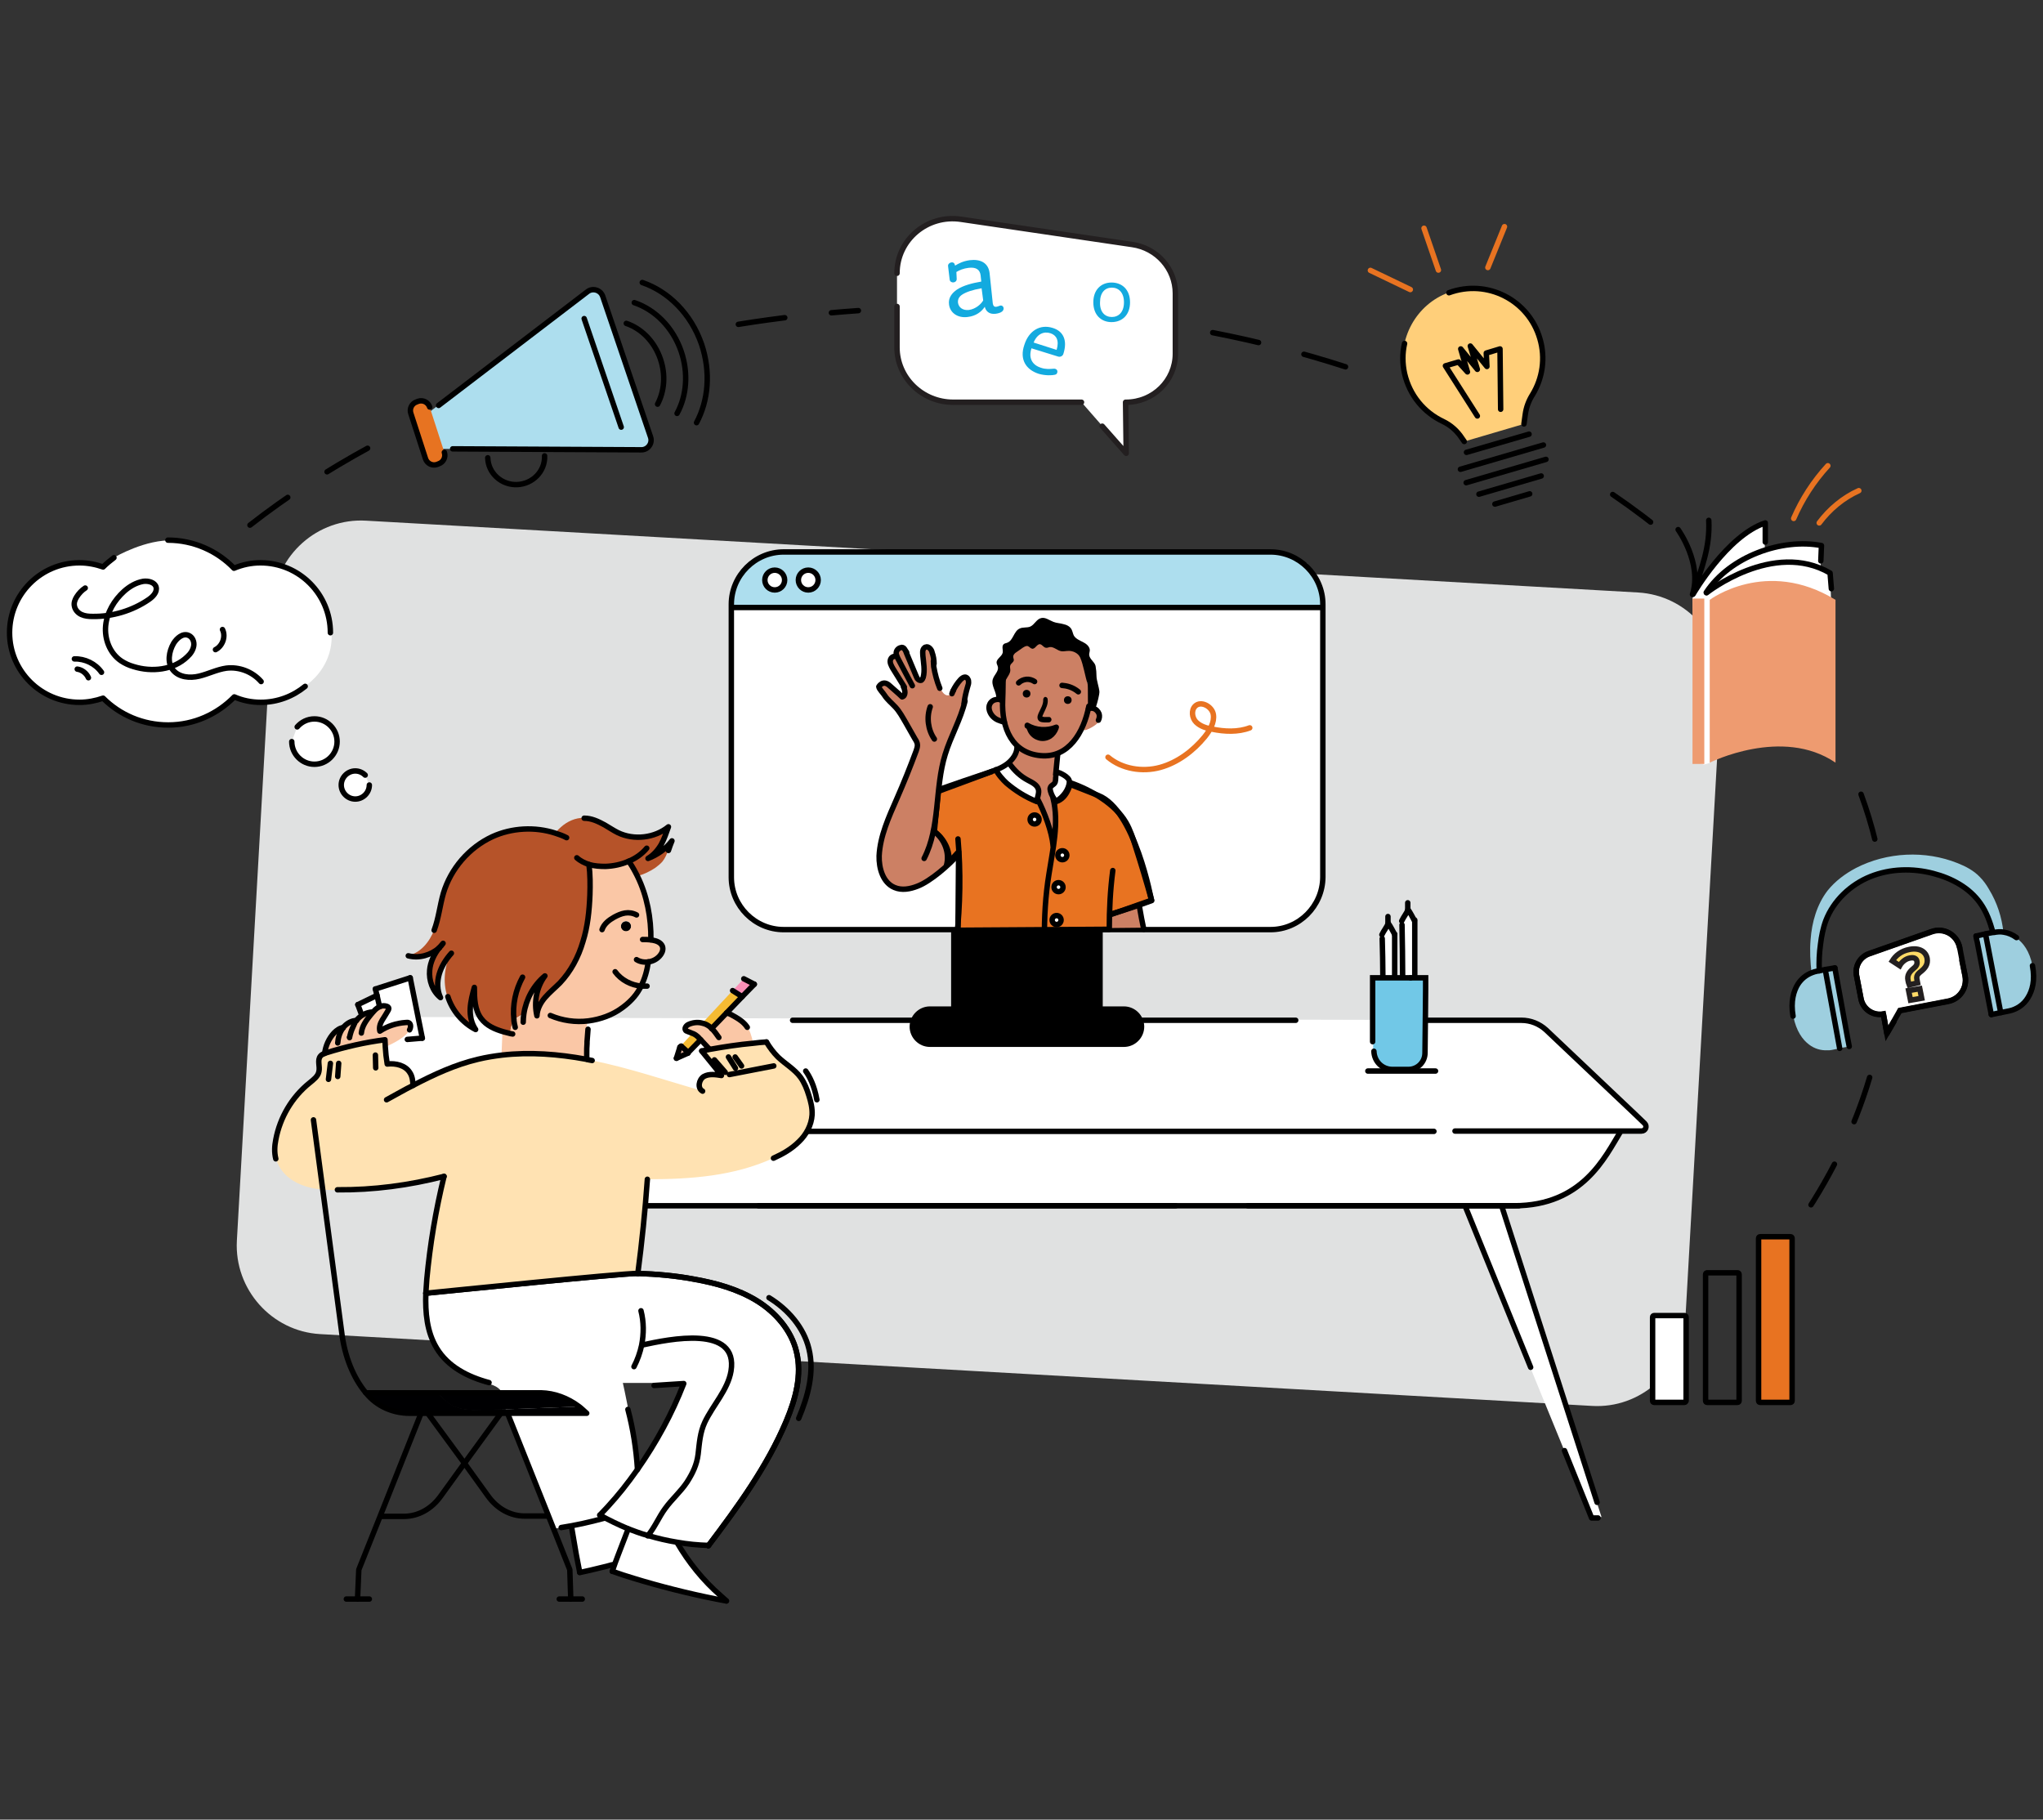
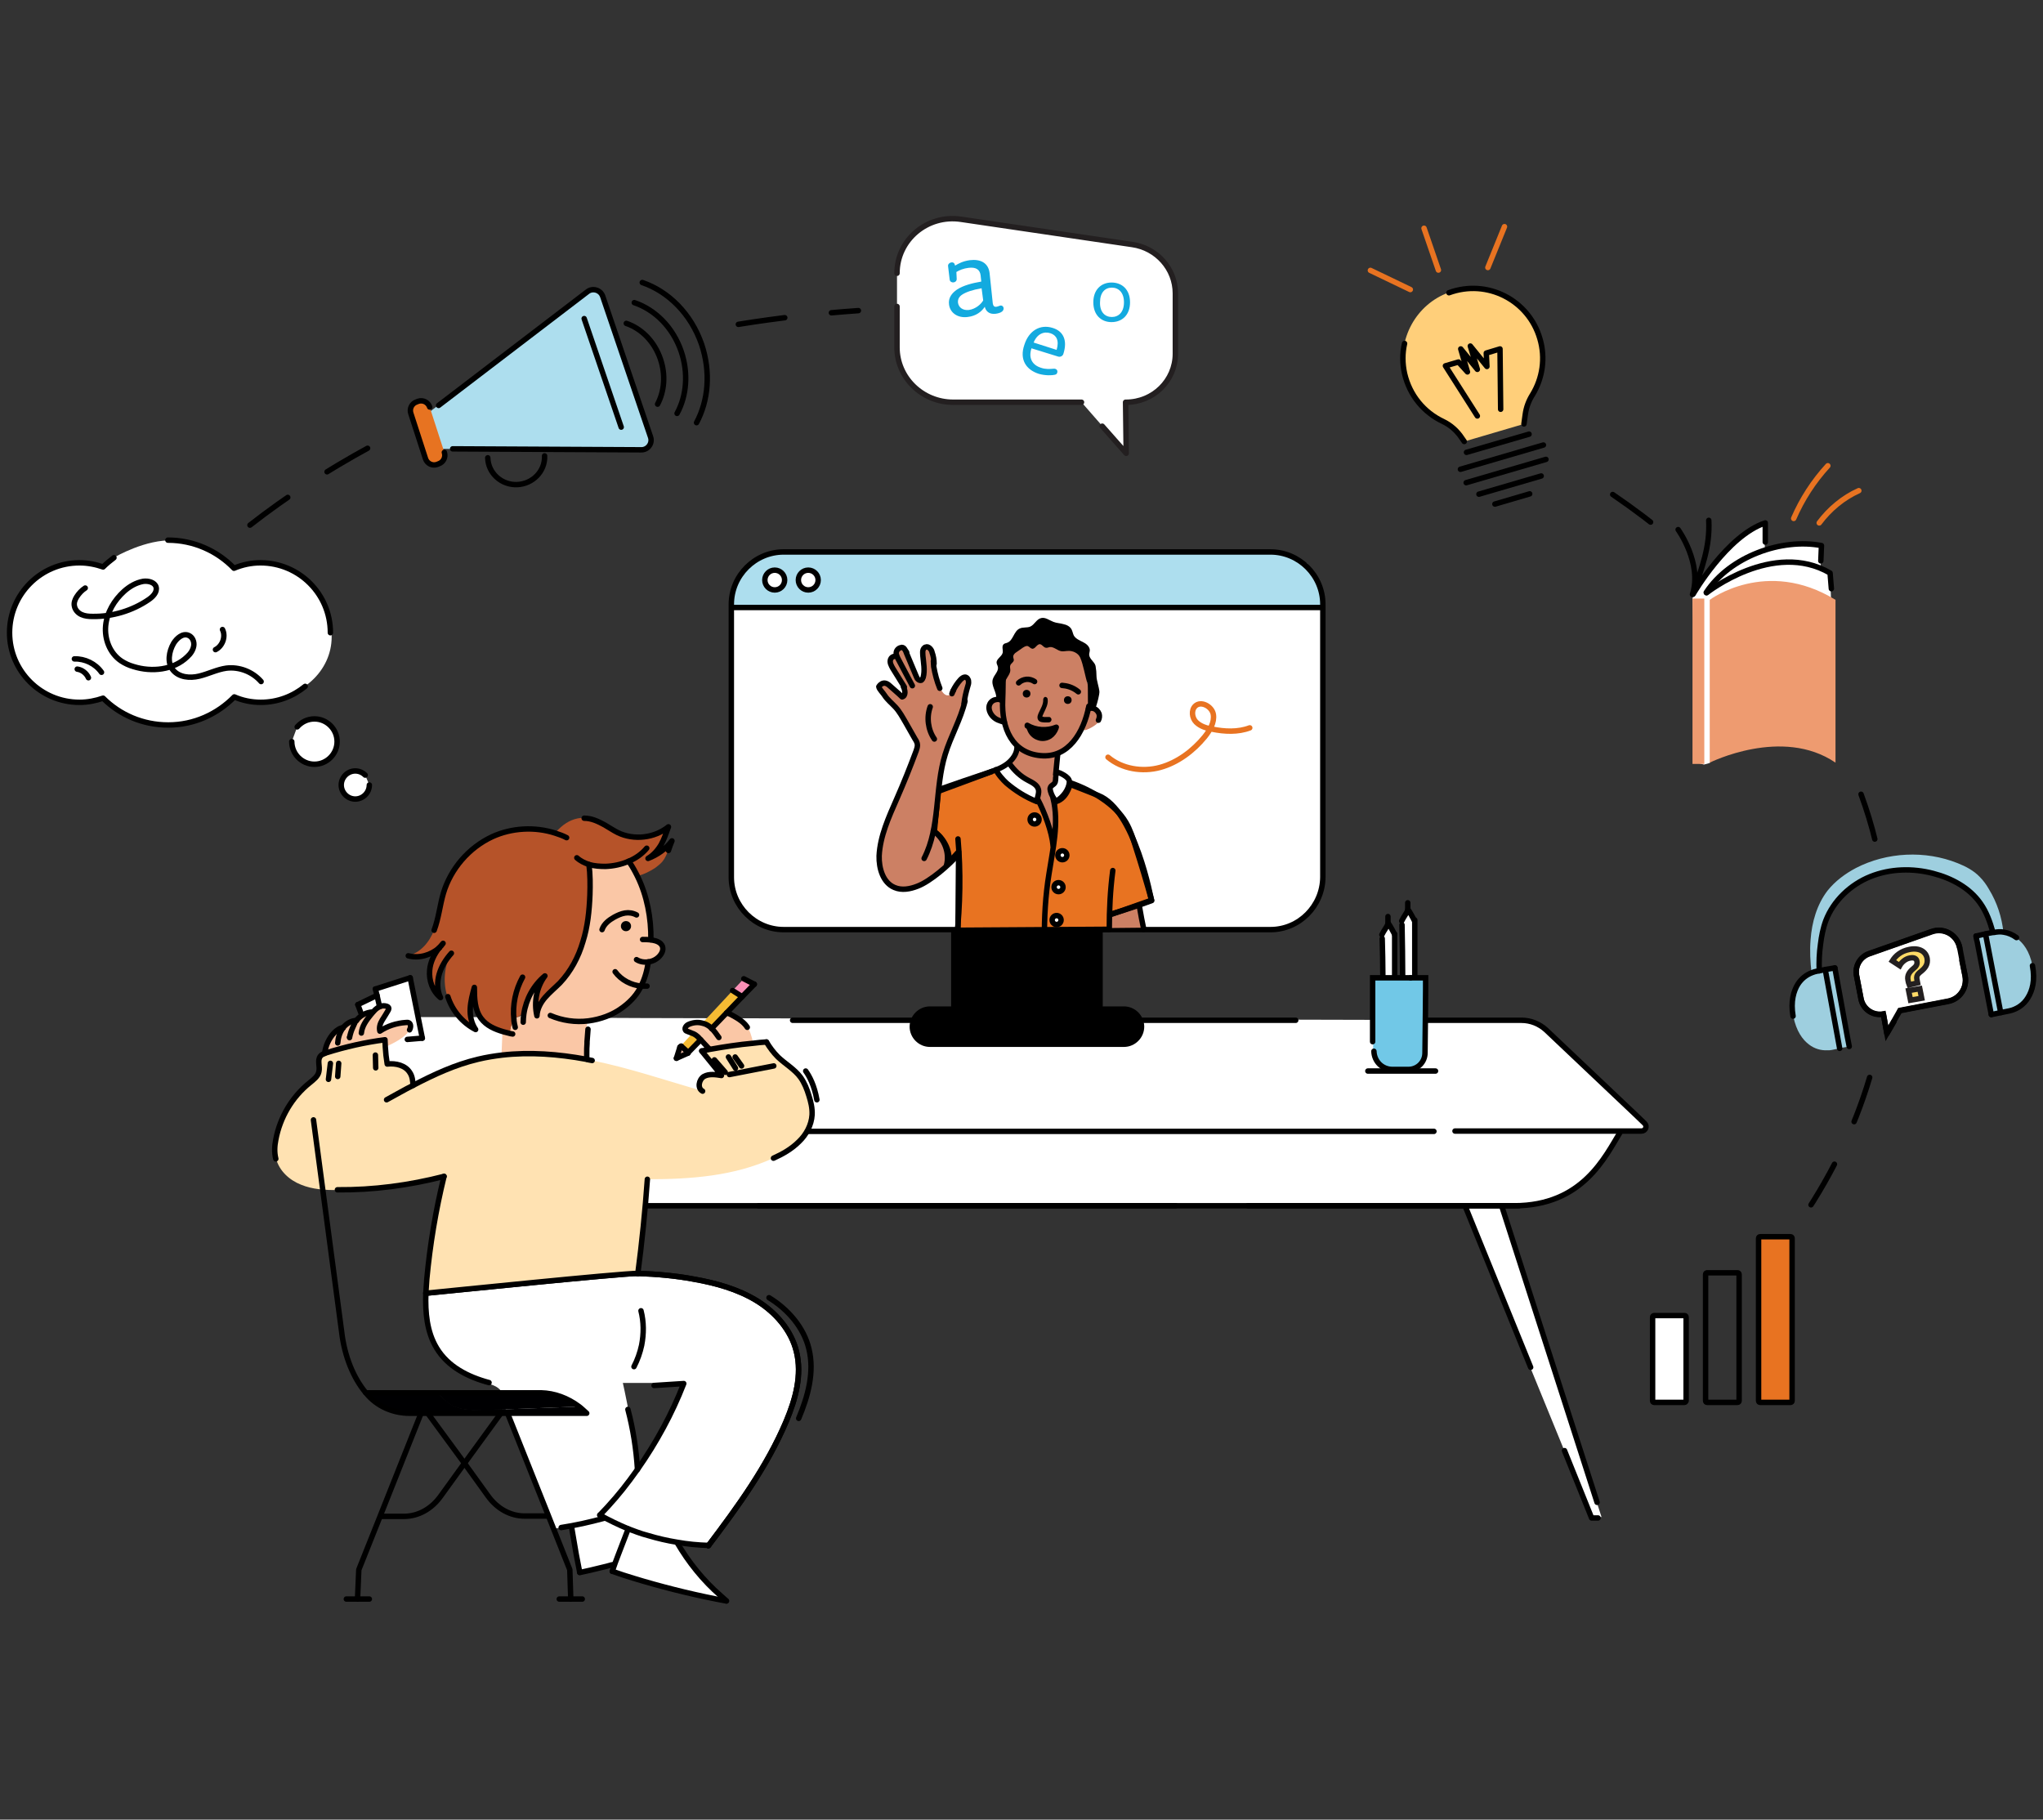
<svg xmlns="http://www.w3.org/2000/svg" version="1.1" id="Layer_1" x="0px" y="0px" viewBox="0 0 640 570" style="enable-background:new 0 0 640 570;" xml:space="preserve">
  <rect x="0" y="0" width="640" height="570" fill="#333333" stroke="none" />
  <style type="text/css">
	.st0{fill:#E0E1E1;}
	.st1{fill:#FFFFFF;}
	.st2{fill:none;stroke:#000000;stroke-width:1.7;stroke-linecap:round;stroke-linejoin:round;stroke-miterlimit:10;}
	.st3{fill:#E87321;}
	.st4{fill:#E77422;}
	.st5{stroke:#000000;stroke-width:1.7;stroke-linecap:round;stroke-miterlimit:10;}
	.st6{fill:#F1C5A4;}
	.st7{fill:none;}
	.st8{fill:#FFCF7A;}
	.st9{fill:#FFFFFF;stroke:#E87321;stroke-width:1.7;stroke-linecap:round;stroke-linejoin:round;stroke-miterlimit:10;}
	.st10{fill:#FFFFFF;stroke:#000000;stroke-width:1.7;stroke-linecap:round;stroke-linejoin:round;stroke-miterlimit:10;}
	.st11{fill:#ADDEEE;}
	.st12{fill:#FFE2B2;}
	.st13{fill:#FA90B7;}
	.st14{fill:#FAC7A6;}
	.st15{fill:#F5BB33;}
	.st16{fill:#F3BEA6;}
	.st17{fill:#B65329;}
	.st18{fill:#000002;}
	.st19{fill:none;stroke:#000000;stroke-width:1.7;stroke-miterlimit:10;}
	.st20{fill:none;stroke:#000000;stroke-width:1.7;stroke-linecap:round;stroke-miterlimit:10;}
	.st21{fill:#E77321;stroke:#000000;stroke-width:1.7;stroke-linecap:round;stroke-miterlimit:10;}
	.st22{fill:#71C8E7;}
	
		.st23{fill:none;stroke:#000000;stroke-width:1.7;stroke-linecap:round;stroke-linejoin:round;stroke-miterlimit:10;stroke-dasharray:14.691;}
	.st24{fill:#E87321;stroke:#000000;stroke-width:1.7;stroke-linecap:round;stroke-linejoin:round;stroke-miterlimit:10;}
	.st25{fill:#CC8064;}
	.st26{fill:none;stroke:#231F20;stroke-width:1.7;stroke-linecap:round;stroke-linejoin:round;}
	.st27{fill:#13AADF;}
	.st28{fill:#EE9B70;}
	.st29{fill:none;stroke:#E87321;stroke-width:1.7;stroke-linecap:round;stroke-linejoin:round;stroke-miterlimit:10;}
	.st30{stroke:#000000;stroke-width:1.7;stroke-linecap:round;stroke-linejoin:round;stroke-miterlimit:10;}
	.st31{fill:#FFFFFF;stroke:#000000;stroke-width:1.7;stroke-miterlimit:10;}
	.st32{fill:none;stroke:#000000;stroke-width:1.7;stroke-linecap:round;stroke-linejoin:round;}
	.st33{fill:#FFDA67;}
	.st34{fill:none;stroke:#231F20;stroke-width:1.7;}
	.st35{fill:#9ECFDF;}
</style>
  <g>
    <g>
-       <path class="st0" d="M74.2,388.7l11.3-199.6c0.9-15.2,14-26.9,29.2-26l398.5,22.5c15.2,0.9,26.9,14,26,29.2l-11.3,199.6    c-0.9,15.2-14,26.9-29.2,26l-398.5-22.5C85.1,417,73.4,403.9,74.2,388.7z" />
-     </g>
+       </g>
    <path class="st1" d="M165.8,440.3c0,0-7-7.6-12.2-7.2c-5.2,0.4,0,0,0,0l6.9-5.2l34.4,4.3c0,0,4.8,21.2,4.3,28.3   c-0.4,7.1-13.8,4.4-13.8,4.4" />
    <path class="st1" d="M36,174.5c0,0,9.7-5.7,18.4-5.2c8.7,0.5,25.2,16.7,25.2,16.7l-22.9,10.6l-21.1-11.8L36,174.5z" />
    <path class="st1" d="M552.6,164.2c0,0-14.4,6.3-20.9,19.8c-6.6,13.5,0,0,0,0l-1.4,3l-0.1,0.6l1.7,51.4l1.9,0.5l1.8-0.5l25.4-53.5   l12.6,2.3l-0.3-8l-3-2.1l0.5-6.6c0,0-12.6-1.8-17.9,1.3c-5.3,3.1,0,0,0,0L552.6,164.2z" />
    <polygon class="st1" points="435,290.1 433,293.2 433.3,305.9 436.7,305.9 436.6,292.5  " />
    <polygon class="st1" points="441.5,285 439.5,289.2 439.8,306 443.1,306.1 443,288.1  " />
    <path class="st1" d="M200.8,318.9l277.9,0.7l4.4,2.1l32.8,30.8l-0.9,1.6l-7.8,0.3l-2.9,6.1c0,0-7.4,18.5-35.5,17.1L195,378   l-26.8-50.1l11-9.1L200.8,318.9z" />
    <polyline class="st1" points="165.8,318.6 123.4,318.6 108.5,335.8 123.2,352.3 166,334.2 166,322  " />
    <polyline class="st1" points="457.8,375.6 498.6,475.3 501.7,475.2 466.4,365.8  " />
    <g>
      <path class="st3" d="M292,224.8c0,15.6,12.7,28.3,28.3,28.3c15.6,0,28.3-12.7,28.3-28.3c0-15.6-12.7-28.3-28.3-28.3    C304.6,196.5,292,209.1,292,224.8" />
      <path class="st4" d="M325.4,280.9c0,2-1.6,3.7-3.7,3.7c-2,0-3.7-1.6-3.7-3.7c0-2,1.6-3.7,3.7-3.7    C323.7,277.2,325.4,278.9,325.4,280.9" />
      <path class="st5" d="M298.8,291.3v24.8h-7.5c-3,0-5.5,2.5-5.5,5.5c0,3,2.5,5.5,5.5,5.5h60.8c3,0,5.5-2.5,5.5-5.5    c0-3-2.5-5.5-5.5-5.5h-7.5v-24.8 M237.3,270.4h168.7" />
      <polygon class="st6" points="332.2,224.8 322.8,230.2 313.3,235.6 313.3,224.8 313.3,213.9 322.8,219.3   " />
      <polygon class="st1" points="332.2,224.8 322.8,230.2 313.3,235.6 313.3,224.8 313.3,213.9 322.8,219.3   " />
    </g>
    <g>
      <rect x="203.8" y="132.6" class="st7" width="235.8" height="235.8" />
    </g>
    <g>
      <line class="st2" x1="468.3" y1="157.9" x2="479.2" y2="154.7" />
      <g>
        <g>
          <path class="st8" d="M482.4,106c-3.5-12.1-16.5-18.8-28.5-14.4c-10.3,3.7-16.3,14.7-13.9,25.4c1.6,6.9,6.1,12.2,12,15      c2.5,1.2,4.5,3,6,5.3l0.7,1l18.7-5.5l0.4-2.9c0.3-2.3,1.1-4.4,2.3-6.3C483.2,118.5,484.2,112.2,482.4,106z" />
          <path class="st2" d="M477.4,132.8l0.4-2.9c0.3-2.3,1.1-4.4,2.3-6.3c3.1-5.1,4.1-11.4,2.3-17.5c-3.5-12.1-16.5-18.8-28.5-14.4" />
          <path class="st2" d="M440,107.6c-0.7,3-0.7,6.2,0,9.4c1.6,6.9,6.1,12.2,12,15c2.5,1.2,4.5,3,6,5.3l0.7,1" />
          <polyline class="st2" points="462.8,130.3 452.8,114.6 456.9,113.4 459.7,116.5 457.6,109.3 462.8,115.7 460.6,108.4       465.8,114.8 465.6,110.6 469.9,109.3 470.1,128.2     " />
          <line class="st2" x1="459.4" y1="141.7" x2="479" y2="136" />
          <line class="st2" x1="463.3" y1="154.8" x2="482.8" y2="149.1" />
          <line class="st2" x1="459.3" y1="151.2" x2="484.3" y2="143.9" />
          <line class="st2" x1="457.5" y1="147" x2="483.5" y2="139.4" />
        </g>
        <line class="st9" x1="446.1" y1="71.5" x2="450.6" y2="84.6" />
        <line class="st9" x1="471.3" y1="71" x2="466.1" y2="83.8" />
        <line class="st9" x1="441.8" y1="90.7" x2="429.3" y2="84.7" />
      </g>
    </g>
    <ellipse class="st1" cx="82.7" cy="199.5" rx="21.2" ry="19.4" />
    <g>
      <path class="st10" d="M114.4,242.8c-0.8-0.8-1.9-1.3-3.1-1.3c-2.4,0-4.4,2-4.4,4.4s2,4.4,4.4,4.4c2.4,0,4.4-2,4.4-4.4" />
      <path class="st10" d="M91.4,232.3c0,3.9,3.2,7.1,7.1,7.1c3.9,0,7.1-3.2,7.1-7.1c0-3.9-3.2-7.1-7.1-7.1c-2.2,0-4.1,1-5.4,2.5" />
      <path class="st10" d="M95.6,215c-3.8,3.1-8.6,5-13.9,5c-3,0-5.8-0.6-8.3-1.7c-5.3,5.4-12.6,8.8-20.7,8.8c-8,0-15.2-3.2-20.4-8.4    c-2.3,0.8-4.8,1.3-7.4,1.3C12.8,220,3,210.2,3,198.2c0-12.1,9.8-21.9,21.9-21.9c2.6,0,5.1,0.5,7.4,1.3c1-1,2.2-2,3.4-2.9" />
      <path class="st10" d="M52.6,169.2c8.1,0,15.5,3.4,20.7,8.8c2.6-1.1,5.4-1.7,8.3-1.7c12.1,0,21.9,9.8,21.9,21.9" />
    </g>
    <line class="st2" x1="237.6" y1="377.7" x2="475.8" y2="377.7" />
    <line class="st2" x1="449.2" y1="354.4" x2="212.2" y2="354.4" />
    <path class="st2" d="M442.6,319.6h34c2.9,0,5.6,1.1,7.7,3l28.2,26.7l2.7,2.6c0.9,0.9,0.3,2.4-1,2.4h-58.4" />
    <path class="st2" d="M368.3,377.7H166.7c-24.8,0-28.5-15.3-33.4-23.3l0,0" />
    <path class="st2" d="M390.9,377.7h83.4c21.5,0,28.5-15.3,33.4-23.3v0" />
    <line class="st2" x1="248.3" y1="319.6" x2="405.9" y2="319.6" />
    <g>
      <line class="st2" x1="479.5" y1="428.3" x2="459.1" y2="378.1" />
      <polyline class="st2" points="490.1,454.4 498.6,475.5 500.6,475.5   " />
      <line class="st2" x1="470.5" y1="378" x2="500.3" y2="470.6" />
    </g>
    <path class="st1" d="M153.1,433.5c0,0,4.5,0.8,4.5,4.3c0,3.5,3.6,9.7,3.6,9.7l12.8,31.3l4.9-0.8l0.7,0.7l2.5,13.4l10.6-2.7   l-0.2,2.5c0,0,26.4,8.6,34,8.6l-11.3-12.6l-3-6.8l-13.4-23.1l-27-33.3L153.1,433.5z" />
    <g>
      <path class="st1" d="M199.8,398.9c5.9,0.2,11.8,0.7,17.6,1.8c6.8,1.2,13.7,3.1,19.6,6.7s10.9,9.3,12.5,16    c1.8,7.3-0.3,14.9-3.2,21.8c-6,14.2-15.1,26.7-24.4,39c-3.3-0.1-6.6-0.4-9.9-1c-3.1-0.5-6.1-1.2-9.1-2.1c-1.2-0.3-2.3-0.7-3.5-1.1    l-2.2-16.3c0.8-1.1,1.6-2.2,2.4-3.3c5.9-8.3,10.8-17.4,14.5-26.9c-3.1,0.2-6.2,0.4-9.3,0.6c0-0.3,0-0.6,0-0.9h-51.7    c-6.7-1.8-12.9-5.1-16.4-10.8c-3.1-5.1-3.6-11.2-3.4-17.2C138.7,404.6,194.9,398.8,199.8,398.9z" />
      <path class="st1" d="M187.9,474.6c3.3-3.5,6.5-7.2,9.4-11l2.2,16.3c-0.9-0.3-1.8-0.7-2.7-1C193.8,477.7,190.8,476.2,187.9,474.6z" />
      <path class="st2" d="M204.9,434c3.1-0.2,6.2-0.4,9.3-0.6c-3.7,9.5-8.6,18.5-14.5,26.9c-0.8,1.1-1.6,2.2-2.4,3.3    c-2.9,3.9-6,7.5-9.4,11" />
-       <path class="st2" d="M201.3,421.3c8.3-1.8,30.1-6.4,27.7,8.2c-1,5.9-5.7,10.7-8.2,16c-1.5,3.2-1.7,6.5-2.1,10    c-0.4,3.3-1.7,6-3.5,8.8c-2,3-4.7,5.3-6.8,8.2c-2,2.7-3.3,6-5.5,8.6" />
      <path class="st2" d="M133.4,405.1C133.4,405.1,133.4,405.1,133.4,405.1c5.3-0.5,61.6-6.3,66.4-6.2c5.9,0.2,11.8,0.7,17.6,1.8    c6.8,1.2,13.7,3.1,19.6,6.7s10.9,9.3,12.5,16c1.8,7.3-0.3,14.9-3.2,21.8c-6,14.2-15.1,26.7-24.4,39" />
      <path class="st2" d="M187.9,474.6c2.9,1.6,5.8,3,8.9,4.3c0.9,0.3,1.8,0.7,2.7,1c1.1,0.4,2.3,0.8,3.5,1.1c3,0.9,6,1.6,9.1,2.1    c3.3,0.6,6.6,0.9,9.9,1" />
      <path class="st2" d="M175.8,478.5c4.5-0.7,9-1.7,13.4-2.9" />
      <g>
        <path class="st2" d="M196.8,478.9c-1,2.6-2,5.2-3,7.8c-0.7,1.8-1.4,3.7-2,5.5" />
        <path class="st2" d="M191.8,492.2c2.2,0.8,4.4,1.5,6.7,2.2c1,0.3,2,0.6,3,0.9c8.6,2.5,17.3,4.6,26,6.2" />
        <path class="st2" d="M212.1,483.2c3.6,6.2,8.2,11.9,13.6,16.6c0.6,0.6,1.3,1.1,1.9,1.7" />
      </g>
      <g>
        <path class="st2" d="M179.1,478.6c0.5,2.7,0.9,5.5,1.4,8.2c0.4,1.9,0.7,3.8,1.1,5.7" />
        <path class="st2" d="M181.6,492.6c2.3-0.5,4.6-1,6.9-1.6c1-0.2,2-0.5,3.1-0.8c0.2,0,0.4-0.1,0.6-0.1" />
      </g>
    </g>
    <polygon class="st1" points="118.3,312.1 112.2,315.1 113.6,317.6 116.8,316.5 118.7,314.9 122,315.7 119.2,321.5 119.2,322.5    126.9,320 128.8,320.8 123.5,325.8 131.8,325 128.2,306.5 118.2,309.9  " />
    <g>
      <path class="st1" d="M229.5,190.6l185.1-0.2l-0.1,86.5c0,0-0.9,14.6-16.8,14.4c-15.9-0.1-154.8,0.3-154.8,0.3s-13.9-2.3-13.7-15.7    S229.5,190.6,229.5,190.6z" />
      <path class="st11" d="M229,190.5l185.4-0.3l0.3-3.3l-1.4-5.1l-3.9-5.3l-7.3-3.2l-5.3-0.6L242.8,173l-6.4,2.2c0,0-5.2,4.4-5.2,5.3    c0,1-2,5.1-2,7.1C229.3,189.7,229,190.5,229,190.5z" />
      <g>
        <path class="st2" d="M398,291.2H245.5c-9,0-16.4-7.4-16.4-16.4v-85.5c0-9,7.4-16.4,16.4-16.4H398c9,0,16.4,7.4,16.4,16.4v85.5     C414.3,283.8,407,291.2,398,291.2z" />
        <line class="st2" x1="230" y1="190.3" x2="413.7" y2="190.3" />
        <circle class="st10" cx="242.7" cy="181.7" r="3.1" />
        <circle class="st10" cx="253.2" cy="181.7" r="3.1" />
      </g>
    </g>
    <path class="st12" d="M226,336.9c-2.1-2.6-4.2-5.1-6.2-7.7c0.8-0.2,1.7-0.3,2.5-0.5c4.5-0.8,9-1.5,13.5-1.9   c1.4-0.1,2.8-0.3,4.2-0.4c1,1.7,2.2,3.3,3.6,4.7c2.3,2.2,5.2,3.8,7.1,6.4c1.2,1.7,2,3.7,2.6,5.7c0.6,1.9,1.1,3.9,1,6   c-0.2,3.2-1.8,6.2-4.1,8.4c-2.3,2.3-5.1,3.9-8,5.2c-12.2,5.6-25.8,6.6-39.3,6.6c-0.7,9.9-1.7,19.7-3,29.6   c-4.9-0.1-61.2,5.7-66.4,6.2c0.1-1.5,0.2-2.9,0.3-4.4c0.9-10.9,2.8-21.6,5.4-32.2c-10.9,2.8-22.2,4.2-33.4,4.2   c-3.9,0-7.9-0.2-11.5-1.7c-3.6-1.4-6.8-4.3-7.8-8.1c-0.5-2-0.3-4,0-6c1.3-6.9,5.1-13.4,10.6-17.8c1.2-1,2.6-2,2.9-3.5   c0.4-1.6-0.6-3.6,0.5-4.9c0.3-0.4,0.7-0.6,1.2-0.8c0.2-0.1,0.4-0.2,0.6-0.2c6-1.9,12.1-3.3,18.4-4.1c0,0.7,0,1.5,0.1,2.2   c0.1,1.8,0.3,3.6,0.6,5.4c2.7-0.2,5.7,0.4,7.1,2.7c0.7,1.2,0.9,2.6,1,4c6.5-3.4,13.3-6.5,20.4-8.2c2.5-0.6,5-1,7.5-1.3   c8.7-1,17.6-0.3,26.3,1.3c0.6,0.1,1.2,0.2,1.9,0.4c11.8,2.4,23.1,6.3,34.7,9.6c-1.7-0.8-1.2-3.6,0.4-4.6   C222.2,336.3,224.2,336.6,226,336.9z" />
    <polygon class="st13" points="236.3,308.3 232.5,312.2 229.5,310.3 233,306.6  " />
    <path class="st14" d="M235.8,326.8c-4.5,0.4-9,1.1-13.5,1.9c-0.8-0.9-1.7-1.8-2.5-2.7c-0.1-0.1-0.2-0.2-0.3-0.3   c-0.7-0.7-1.4-1.4-2.2-1.8c-0.1-0.1-0.2-0.1-0.3-0.1c-0.5-0.2-1-0.4-1.5-0.6c-0.3-0.1-0.5-0.3-0.7-0.5c-0.3-0.6,0.3-1.4,1-1.7   c1.3-0.7,2.9-0.8,4.3-0.4c0.4,0.1,0.8,0.3,1.2,0.4c0.6,0.3,1.2,0.8,1.7,1.2l4.7-4.9c1,0.3,2,0.8,2.8,1.3c1.4,0.9,2.8,1.9,3.7,3.2   c0.8,1.2,1.1,2.5,1.5,3.9C235.7,326.1,235.7,326.4,235.8,326.8z" />
    <path class="st15" d="M221.2,320.9c-0.4-0.2-0.8-0.3-1.2-0.4l9.5-10.2l3,1.9l-4.9,5.1l-4.7,4.9   C222.4,321.7,221.8,321.3,221.2,320.9z" />
    <path class="st15" d="M217.3,323.9c0.9,0.4,1.6,1.1,2.2,1.8l-3.9,4l-2.3-2.1l3.6-3.9C217.1,323.8,217.2,323.9,217.3,323.9z" />
    <polygon class="st16" points="215.5,329.9 211.9,331.5 213,328 213.4,327.7 215.6,329.7  " />
    <path d="M196.1,288.6c0.9,0,1.6,0.7,1.6,1.6c0,0.9-0.7,1.6-1.6,1.6c-0.9,0-1.6-0.7-1.6-1.6C194.5,289.3,195.2,288.6,196.1,288.6z" />
    <path class="st14" d="M183.7,330.4c0-1.4,0.1-2.5,0.1-3.6C183.8,328,183.7,329.2,183.7,330.4z" />
    <path class="st14" d="M183.7,330.4c0,0.3,0,0.7,0,1C183.7,331.1,183.7,330.7,183.7,330.4z" />
    <path class="st17" d="M203,268.8c1.8-1,3.1-2.6,4.1-4.3c1-1.7,1.7-3.7,2.3-5.6c-4.4,3.6-10.9,4.3-15.9,1.8   c-1.4-0.7-2.7-1.6-4.1-2.4c-2-1.1-4.1-2.1-6.4-2.1c-2.7-0.1-5.3,1.1-7.3,2.9c-0.6,0.5-1.2,1.1-1.7,1.8c-6.4-2.1-13.7-1.7-19.8,1.1   c-7.3,3.4-13,10-15.3,17.7c-1.1,3.8-1.5,7.9-2.9,11.6c-1.4,3.7-4.3,7.3-8.2,8c3.4,0.9,7.1-0.2,9.7-2.5c-1.6,2-2.8,4.5-3,7   c-0.3,3.2,0.9,6.6,3.4,8.6c-1.1-2.3-1.1-5-0.4-7.4c0.7-2.4,2.1-4.6,3.8-6.5c-2.1,4.1-2.6,9.1-1.2,13.5c1.4,4.4,4.6,8.2,8.7,10.3   c-1.3-1.9-1.8-4.2-1.7-6.5c0.1-2.3,0.7-4.5,1.3-6.7c0,3.4,0.1,7,2.1,9.7c1.7,2.3,4.3,3.4,7,4.2c0.8,0.2,1.5,0.4,2.3,0.6   c0.2-1.3,0.5-2.6,0.9-3.8c0.1-0.2,0.1-0.4,0.2-0.5c0,0.1,0,0.2,0,0.3c0.9-0.8,2-1.5,3.2-2.1c0.7-4.6,3-8.9,6.6-11.9   c-2.6,3.5-3.5,8.2-2.5,12.5c0-2.1,1.2-4.1,2.6-5.8c1.4-1.6,3.1-3,4.6-4.5c3.5-3.6,5.8-8.1,7.2-12.9c1.4-4.8,2-9.7,2.2-14.7   c0.1-3.2,0.1-6.4-0.3-9.5c1.7,0.5,3.5,0.6,5.2,0.6c2.5-0.1,4.9-0.6,7.2-1.6c0.1,0.1,0.1,0.2,0.2,0.2c1,1.4,1.8,2.9,2.6,4.5   c2-0.5,3.8-1.4,5.5-2.5c0.8-0.6,1.6-1.2,2.3-2c0.9-1.1,1.4-2.4,1.9-3.7c0.4-1,0.8-2,1.1-3C208.6,265.8,205.9,267.7,203,268.8z    M137.6,296.9c0.4-0.5,0.8-0.9,1.2-1.4C138.4,296.1,138,296.5,137.6,296.9z" />
    <path class="st14" d="M207.5,296.5c-0.4-1.2-1.8-1.7-3.1-1.9c-0.2,0-0.4-0.1-0.6-0.1c0.1-6.9-1.2-13.8-4.2-19.9   c-0.8-1.6-1.6-3.1-2.6-4.5c-0.1-0.1-0.1-0.2-0.2-0.2c-2.3,1-4.7,1.5-7.2,1.6c-1.7,0.1-3.5-0.1-5.2-0.6c0.4,3.1,0.4,6.4,0.3,9.5   c-0.2,5-0.7,10-2.2,14.7c-1.4,4.8-3.8,9.3-7.2,12.9c-1.5,1.5-3.2,2.9-4.6,4.5c-1.4,1.6-2.5,3.6-2.6,5.8c-1-4.3-0.1-9,2.5-12.5   c-3.6,3-5.9,7.3-6.6,11.9c-1.1,0.6-2.2,1.2-3.2,2.1c-0.1,0.1-0.1,0.1-0.2,0.2c-0.4,1.3-0.7,2.5-0.9,3.8c-0.8-0.2-1.5-0.4-2.3-0.6   c-0.1,2.5-0.2,4.9-0.3,7.4c8.7-1,17.6-0.3,26.3,1.3c0-0.1,0-0.3,0-0.4c0-0.4,0-0.7,0-1c0-1.4,0.1-2.5,0.1-3.6c0-0.2,0-0.3,0-0.5   c0.1-2.2,0.3-4.4,0.5-6.6c3.8-0.5,7.5-1.8,10.6-4.1c2.2-1.6,4.1-3.5,5.4-5.8c0.2-0.3,0.4-0.7,0.5-1c1.2-2.3,1.9-4.9,2.3-7.6   c1.3-0.2,2.5-0.8,3.4-1.8C207.3,298.7,207.9,297.5,207.5,296.5z M196.1,291.7c-0.9,0-1.6-0.7-1.6-1.6c0-0.9,0.7-1.6,1.6-1.6   c0.9,0,1.6,0.7,1.6,1.6C197.7,291,197,291.7,196.1,291.7z" />
    <path class="st14" d="M160.8,319.9c0.1-0.2,0.1-0.4,0.2-0.5c0,0.1,0,0.2,0,0.3C161,319.7,160.9,319.8,160.8,319.9z" />
    <path class="st14" d="M128.3,322.6c-0.7,1.3-1.9,2.2-3.1,3h0c-0.1,0.1-0.2,0.1-0.3,0.2c-1.3,0.8-2.7,1.5-4.1,2.1   c0-0.7-0.1-1.5-0.1-2.2c-6.2,0.8-12.4,2.2-18.4,4.1c-0.2,0.1-0.4,0.1-0.6,0.2c0.3-2.4,1.4-4.7,3-6.5c0.7-0.8,1.7-1.5,2.8-1.6h0   c0.9-1.1,2.2-2,3.7-2.2c0.2,0,0.3,0,0.5,0c0.5-0.6,1.1-1.1,1.8-1.6c1-0.6,2.1-1,3.2-1.1c0.5-0.5,0.9-1,1.5-1.4   c0.2-0.2,0.5-0.3,0.8-0.4c0.7-0.2,1.4-0.3,2-0.1c0.3,0.1,0.7,0.4,0.7,0.7c0,0.2-0.1,0.4-0.2,0.6c-0.5,1.1-1.3,2-1.9,3.1   c-0.6,1-1,2.3-0.7,3.4c2.4-1.5,5.3-2.4,8.1-2.7c0.3,0,0.7,0,1,0.1C128.8,320.8,128.7,321.9,128.3,322.6z" />
    <path class="st2" d="M202.8,369.4c-0.7,9.9-1.7,19.7-3,29.6" />
    <path class="st2" d="M139.1,368.5c-2.6,10.6-4.4,21.4-5.4,32.2c-0.1,1.4-0.2,2.9-0.3,4.4c-0.2,6,0.3,12.1,3.4,17.2   c3.5,5.8,9.7,9,16.4,10.8" />
    <path class="st2" d="M133.4,405.1C133.4,405.1,133.4,405.1,133.4,405.1c5.3-0.5,61.6-6.3,66.4-6.2c5.9,0.2,11.8,0.7,17.6,1.8   c6.8,1.2,13.7,3.1,19.6,6.7s10.9,9.3,12.5,16c1.8,7.3-0.3,14.9-3.2,21.8c-6,14.2-15.1,26.7-24.4,39" />
    <path class="st2" d="M196.7,441.5c1.6,6.1,2.6,12.4,3,18.8" />
    <path class="st2" d="M185.5,332.2c-0.6-0.1-1.2-0.2-1.9-0.4c-8.7-1.6-17.6-2.3-26.3-1.3c-2.5,0.3-5,0.7-7.5,1.3   c-7.2,1.7-13.9,4.8-20.4,8.2c-2.8,1.4-5.5,3-8.3,4.5" />
    <path class="st2" d="M219.8,329.2c2.1,2.6,4.2,5.1,6.2,7.7c-1.8-0.3-3.9-0.6-5.5,0.3c-1.6,1-2.1,3.7-0.4,4.6" />
    <path class="st2" d="M240.1,326.4c-1.4,0.1-2.8,0.2-4.2,0.4c-4.5,0.4-9,1.1-13.5,1.9c-0.8,0.2-1.7,0.3-2.5,0.5" />
    <path class="st2" d="M240.1,326.4c1,1.7,2.2,3.3,3.6,4.7c2.3,2.2,5.2,3.8,7.1,6.4c1.2,1.7,2,3.7,2.6,5.7c0.6,1.9,1.1,3.9,1,6   c-0.2,3.2-1.8,6.2-4.1,8.4c-2.3,2.3-5.1,3.9-8,5.2" />
    <path class="st2" d="M105.7,372.7c11.3,0.1,22.5-1.4,33.4-4.2" />
    <path class="st2" d="M129.4,340c-0.1-1.4-0.2-2.8-1-4c-1.4-2.3-4.4-3-7.1-2.7c-0.3-1.8-0.5-3.6-0.6-5.4c0-0.7-0.1-1.5-0.1-2.2   c-6.2,0.8-12.4,2.2-18.4,4.1c-0.2,0.1-0.4,0.1-0.6,0.2c-0.4,0.2-0.9,0.4-1.2,0.8c-1.1,1.3-0.1,3.2-0.5,4.9   c-0.3,1.5-1.7,2.5-2.9,3.5c-5.5,4.4-9.3,10.8-10.6,17.8c-0.4,2-0.5,4,0,6" />
    <path class="st2" d="M128.3,322.6c0.4-0.7,0.5-1.8-0.2-2.2c-0.3-0.2-0.6-0.1-1-0.1c-2.9,0.2-5.7,1.1-8.1,2.7   c-0.3-1.2,0.1-2.4,0.7-3.4c0.6-1,1.3-2,1.9-3.1c0.1-0.2,0.2-0.4,0.2-0.6c0-0.4-0.4-0.6-0.7-0.7c-0.7-0.2-1.4-0.2-2,0.1   c-0.3,0.1-0.5,0.2-0.8,0.4c-0.6,0.4-1.1,0.9-1.5,1.4c-0.2,0.2-0.4,0.5-0.6,0.7c-1.4,1.7-2.8,3.6-3,5.8" />
    <path class="st2" d="M109.5,325C109.5,325,109.5,325.1,109.5,325C109.4,325.1,109.4,325,109.5,325c0.2-1,0.5-2,0.9-2.9   c0.3-0.7,0.6-1.3,0.9-2c0.1-0.2,0.2-0.3,0.4-0.5c1.2-1.5,3-2.5,5-2.6" />
    <path class="st2" d="M107.5,321.9c0.9-1.1,2.2-2,3.7-2.2c0.2,0,0.3,0,0.5,0" />
    <path class="st2" d="M105.8,326.7c0.1-1.6,0.6-3.2,1.5-4.5c0.1-0.1,0.2-0.2,0.2-0.3" />
    <path class="st2" d="M107.5,321.9L107.5,321.9c-1,0.1-2,0.8-2.8,1.6c-1.7,1.8-2.7,4.1-3,6.5" />
    <path class="st2" d="M225.2,325c-0.7-1-1.4-2-2.3-2.9c-0.5-0.5-1.1-0.9-1.7-1.2c-0.4-0.2-0.8-0.3-1.2-0.4c-1.4-0.4-3-0.2-4.3,0.4   c-0.7,0.3-1.3,1.1-1,1.7c0.1,0.3,0.4,0.4,0.7,0.5c0.5,0.2,1,0.4,1.5,0.6c0.1,0,0.2,0.1,0.3,0.1c0.9,0.4,1.6,1.1,2.2,1.8   c0.1,0.1,0.2,0.2,0.3,0.3c0.8,0.9,1.7,1.8,2.5,2.7" />
    <path class="st2" d="M200.8,410.6c0.9,3.5,0.9,7.2,0.2,10.8c-0.5,2.3-1.3,4.6-2.4,6.7" />
    <path class="st2" d="M234.1,321.8c-0.9-1.4-2.3-2.4-3.7-3.2c-0.9-0.5-1.8-1.1-2.8-1.3" />
    <line class="st2" x1="213.4" y1="327.7" x2="213" y2="328" />
    <polyline class="st2" points="236.3,308.3 232.5,312.2 227.6,317.3 222.9,322.2  " />
    <polyline class="st2" points="219.5,325.7 215.6,329.7 215.5,329.9  " />
    <line class="st2" x1="215.5" y1="329.9" x2="211.9" y2="331.5" />
    <line class="st2" x1="213" y1="328" x2="211.9" y2="331.5" />
    <line class="st2" x1="236.3" y1="308.3" x2="233" y2="306.6" />
    <path class="st2" d="M184.2,322.4c-0.1,1.6-0.2,2.8-0.3,3.9c0,0.2,0,0.3,0,0.5c-0.1,1.1-0.1,2.2-0.1,3.6c0,0.3,0,0.7,0,1   c0,0.1,0,0.3,0,0.4" />
    <path class="st2" d="M196.9,269.8c0.1,0.1,0.1,0.2,0.2,0.2c1,1.4,1.8,2.9,2.6,4.5c3,6.1,4.3,13.1,4.2,19.9" />
    <path class="st2" d="M172.4,318.1c3.7,1.6,7.9,2.2,11.9,1.7c3.8-0.5,7.5-1.8,10.6-4.1c2.2-1.6,4.1-3.5,5.4-5.8   c0.2-0.3,0.4-0.7,0.5-1c1.2-2.3,1.9-4.9,2.3-7.6" />
    <path class="st2" d="M201.3,294.3c0.8,0,1.7,0,2.5,0.1c0.2,0,0.4,0.1,0.6,0.1c1.2,0.2,2.6,0.7,3.1,1.9c0.4,1.1-0.1,2.2-0.9,3.1   c-0.9,1-2.1,1.6-3.4,1.8c-1.3,0.2-2.7,0-3.8-0.7" />
    <path class="st2" d="M192.7,304.4c1.9,2.6,5,4.2,8.2,4.5c0.6,0,1.2,0,1.8,0" />
    <path class="st2" d="M188.6,291.2c0.6-1.8,2.2-3,3.8-3.9c1.1-0.6,2.2-1.1,3.4-1.3c1.2-0.2,2.5,0,3.6,0.6" />
    <path class="st2" d="M184.5,270.8c0.4,3.1,0.4,6.4,0.3,9.5c-0.2,5-0.7,10-2.2,14.7c-1.4,4.8-3.8,9.3-7.2,12.9   c-1.5,1.5-3.2,2.9-4.6,4.5c-1.4,1.6-2.5,3.6-2.6,5.8c-1-4.3-0.1-9,2.5-12.5c-3.6,3-5.9,7.3-6.6,11.9c-0.1,0.8-0.2,1.7-0.2,2.6" />
    <path class="st2" d="M161.4,321.8c-0.2-0.7-0.3-1.4-0.4-2.1c0-0.1,0-0.2,0-0.3c-0.5-4.6,0.5-9.3,2.7-13.3" />
    <path class="st2" d="M140.3,312.2c1.4,4.4,4.6,8.2,8.7,10.3c-1.3-1.9-1.8-4.2-1.7-6.5c0.1-2.3,0.7-4.5,1.3-6.7c0,3.4,0.1,7,2.1,9.7   c1.7,2.3,4.3,3.4,7,4.2c0.8,0.2,1.5,0.4,2.3,0.6c0.2,0,0.4,0.1,0.6,0.1" />
    <path class="st2" d="M137.6,296.9c-1.6,2-2.8,4.5-3,7c-0.3,3.2,0.9,6.6,3.4,8.6c-1.1-2.3-1.1-5-0.4-7.4c0.7-2.4,2.1-4.6,3.8-6.5" />
    <path class="st2" d="M137.6,296.9c0.4-0.5,0.8-0.9,1.2-1.4C138.4,296.1,138,296.5,137.6,296.9z" />
    <path class="st2" d="M137.6,296.9C137.6,296.9,137.6,296.9,137.6,296.9" />
    <path class="st2" d="M127.9,299.4c3.4,0.9,7.1-0.2,9.7-2.5" />
    <path class="st2" d="M177.5,262.4c-1.1-0.6-2.3-1-3.5-1.4c-6.4-2.1-13.7-1.7-19.8,1.1c-7.3,3.4-13,10-15.3,17.7   c-1.1,3.8-1.5,7.9-2.9,11.6" />
    <path class="st2" d="M180.7,268.7c1.1,1,2.4,1.6,3.8,2.1v0c1.7,0.5,3.5,0.6,5.2,0.6c2.5-0.1,4.9-0.6,7.2-1.6   c2.2-0.9,4.2-2.3,5.7-4.1" />
    <path class="st2" d="M183,256.3c2.3,0,4.4,1,6.4,2.1c1.4,0.8,2.7,1.7,4.1,2.4c5.1,2.5,11.6,1.7,15.9-1.8c-0.7,1.9-1.3,3.8-2.3,5.6   c-1,1.7-2.4,3.3-4.1,4.3c2.9-1.1,5.6-3,7.5-5.5c-0.4,1-0.8,2-1.1,3" />
    <line class="st2" x1="103.5" y1="333.1" x2="102.9" y2="338.1" />
    <line class="st2" x1="106.1" y1="333.1" x2="105.8" y2="337.2" />
    <line class="st2" x1="117.6" y1="330.5" x2="117.7" y2="334.5" />
    <line class="st2" x1="223.8" y1="332" x2="227.2" y2="335.9" />
    <line class="st2" x1="228.5" y1="336.6" x2="242.4" y2="333.9" />
    <line class="st2" x1="228.2" y1="331.1" x2="230.4" y2="334.6" />
    <line class="st2" x1="230.3" y1="331.1" x2="232.3" y2="333.9" />
    <line class="st2" x1="232.5" y1="312.2" x2="229.5" y2="310.3" />
    <line class="st2" x1="215.6" y1="329.7" x2="213.4" y2="327.7" />
    <polyline class="st2" points="118.9,315.3 118.1,311.8 117.6,309.8  " />
    <polyline class="st2" points="128.5,306.3 128.5,306.3 117.6,309.8  " />
    <polyline class="st2" points="132.3,325.2 128.5,306.3 128.5,306.3  " />
    <line class="st2" x1="127.6" y1="325.6" x2="132.3" y2="325.2" />
    <line class="st2" x1="113.1" y1="317.4" x2="112.1" y2="314.7" />
    <line class="st2" x1="118.1" y1="311.8" x2="112.1" y2="314.7" />
    <path class="st2" d="M252.4,335.5c1.2,1.7,2.7,4.5,3.5,9" />
    <path class="st2" d="M240.9,406.5c5.9,3.6,10.9,9.3,12.5,16c1.8,7.3-0.3,14.9-3.2,21.8" />
    <g>
      <path class="st18" d="M131.9,442.7h2.1h23l0.2-0.3l0-1c-2.2,0.1-4.3,0.1-6.3,0.2c-2.6,0.1-5.3,0.1-7.8-0.8    c-2.3-0.8-4.3-2.5-5.8-4.5h-22.7l0.1,0.1c3.3,4,8.4,6.3,13.6,6.3H131.9z" />
      <path class="st18" d="M169.5,436.4h-32.2c1.5,2,3.4,3.7,5.8,4.5c2.5,0.9,5.2,0.8,7.8,0.8c1.9,0,4-0.1,6.3-0.2    c7.4-0.2,16.1-0.6,24.3-0.9C177.8,437.9,173.7,436.4,169.5,436.4z" />
      <path class="st18" d="M159,442.7h24.8c-0.8-0.8-1.6-1.5-2.4-2.1c-8.2,0.3-16.8,0.6-24.3,0.9l0,1l-0.2,0.3H159z" />
      <path class="st2" d="M181.4,440.6c0.8,0.6,1.6,1.4,2.4,2.1H159h-2h-23h-2.1h-3.6c-5.2,0-10.3-2.2-13.6-6.3l-0.1-0.1h22.7h32.2    C173.7,436.4,177.8,437.9,181.4,440.6z" />
      <path class="st2" d="M98.2,350.8L107,417c0.9,7.9,3.7,14.6,7.6,19.3" />
      <polyline class="st2" points="158.9,442.5 159,442.7 171.8,474.8 178.5,491.7 178.8,500.9   " />
      <polyline class="st2" points="182.4,500.9 178.8,500.9 175.2,500.9   " />
      <polyline class="st2" points="132,442.5 131.9,442.7 119.1,474.9 112.4,491.7 112,500.9   " />
      <polyline class="st2" points="108.5,500.9 112,500.9 115.7,500.9   " />
      <path class="st2" d="M119.3,475h7.2c4.5,0,8.7-2.3,11.6-6.4l7.3-10.1l11.5-15.8l0.2-0.3" />
      <path class="st2" d="M171.6,474.9h-7.2c-4.5,0-8.7-2.3-11.6-6.4l-7.2-10L134,442.7l-0.3-0.4" />
    </g>
    <g>
      <path class="st11" d="M134.1,129.4l50.4-38.6c0,0,3.2-1,5.2,3.8c2,4.8,14.4,42.4,14.4,42.4s-0.5,4.1-3.3,4.1    c-2.8,0-62.8-0.5-62.8-0.5L134.1,129.4z" />
      <g>
        <path class="st20" d="M170.6,142.8c0.2,4.8-3.7,8.8-8.6,9c-4.9,0.2-9.1-3.6-9.2-8.4" />
        <path class="st20" d="M141.8,140.6l59,0.3c2.1,0.1,3.7-2,3-4l-15-44.1c-0.7-2-3.2-2.7-4.8-1.4L137.4,127" />
        <path class="st21" d="M139.2,141.7c0.5,1.5-0.3,3.1-1.8,3.6l-0.5,0.2c-1.5,0.5-3.1-0.3-3.6-1.8l-4.6-14.2     c-0.5-1.5,0.3-3.1,1.8-3.6l0.5-0.2c1.5-0.5,3.1,0.3,3.6,1.8" />
        <line class="st20" x1="183" y1="99.8" x2="194.6" y2="133.8" />
        <path class="st2" d="M196.2,101.3c4.7,1.6,8.8,5.6,10.7,11.2c1.7,5,1.2,10.1-0.9,14.1" />
        <path class="st2" d="M198.7,94.8c6.5,2.2,12.1,7.7,14.7,15.3c2.3,6.8,1.7,13.9-1.3,19.4" />
        <path class="st2" d="M201.2,88.5c8.2,2.8,15.3,9.8,18.6,19.4c2.9,8.7,2.1,17.6-1.6,24.5" />
      </g>
    </g>
    <g>
      <path class="st22" d="M442.2,306.3c0,0,3.5,0,4.7,0v3.5c0,0-0.1,12.6-0.2,20c0,2.9-2.3,5.2-5.2,5.2l-5,0c-3.2,0-6.3-1.6-6.4-4.8    l0.1-3.9v-20H442.2" />
      <g>
        <path class="st20" d="M441.9,306.3c0,0,3.5,0,4.7,0v3.5c0,0-0.1,12.6-0.2,20c0,2.9-2.3,5.2-5.2,5.2l-5,0c-3.2,0-5.7-2.5-5.8-5.7" />
        <polyline class="st20" points="441.9,306.3 430,306.3 430,326.3    " />
        <g>
          <path class="st20" d="M433,294c0.1,3.4,0.2,8.2,0.2,11.6" />
          <path class="st20" d="M432.9,292.8c0.6-1.3,1.5-2.3,2-3.6c0.8,1.2,1.3,2.2,2,3.5" />
          <path class="st20" d="M436.9,292.6c0,0,0,0.1,0,0.1l0,12.9" />
          <line class="st20" x1="434.8" y1="287.1" x2="434.8" y2="289.7" />
        </g>
        <g>
          <path class="st20" d="M439.2,289.7c0.1,3.4,0.2,12.9,0.2,16.2" />
          <path class="st20" d="M439.1,288.5c0.6-1.3,1.5-2.3,2-3.6c0.8,1.2,1.3,2.2,2,3.5" />
          <path class="st20" d="M443.2,288.2c0,0,0,0.1,0,0.1l0,17.8" />
          <line class="st20" x1="441" y1="282.8" x2="441" y2="285.4" />
        </g>
        <line class="st20" x1="428.5" y1="335.5" x2="449.7" y2="335.5" />
      </g>
    </g>
    <path class="st23" d="M585.7,337.5c-4.9,16.5-12.7,32.2-23.1,47" />
    <path class="st23" d="M583,248.8c1.8,4.9,3.3,9.8,4.5,14.8" />
    <path class="st23" d="M505.2,154.9c6.6,4.5,12.8,9.2,18.7,14.1" />
-     <path class="st23" d="M379.9,104.2c14.4,2.8,28.3,6.4,41.6,10.7" />
    <path class="st23" d="M231.3,101.6c12.3-2,24.8-3.4,37.6-4.3" />
    <path class="st23" d="M78.3,164.5c11.4-8.9,24-17.1,37.6-24.5" />
    <g>
      <path class="st10" d="M527.7,439.3l-9.5,0c-0.3,0-0.5-0.2-0.5-0.5l0-26.2c0-0.3,0.2-0.5,0.5-0.5l9.5,0c0.3,0,0.5,0.2,0.5,0.5    l0,26.2C528.1,439.1,527.9,439.3,527.7,439.3z" />
      <path class="st2" d="M544.3,439.3l-9.5,0c-0.3,0-0.5-0.2-0.5-0.5l0-39.6c0-0.3,0.2-0.5,0.5-0.5l9.5,0c0.3,0,0.5,0.2,0.5,0.5    l0,39.6C544.8,439.1,544.6,439.3,544.3,439.3z" />
      <path class="st24" d="M560.9,439.3l-9.5,0c-0.3,0-0.5-0.2-0.5-0.5l0-50.9c0-0.3,0.2-0.5,0.5-0.5l9.5,0c0.3,0,0.5,0.2,0.5,0.5    l0,50.9C561.4,439.1,561.2,439.3,560.9,439.3z" />
    </g>
    <polygon class="st25" points="348,286.8 357.3,283.9 357.7,290.6 347.9,290.7  " />
    <path class="st2" d="M357,284.3c0.4,2.3,0.8,4.5,1.3,6.8" />
    <g>
      <g>
        <path class="st1" d="M352.7,126h-0.1l0.2,16l-14-16h-40.2c-9.7,0-17.6-7.7-17.6-17.2V85.6c0-10.5,9.5-18.5,20.1-16.9l53.6,7.9     c7.7,1.1,13.5,7.6,13.5,15.3v18.9C368.2,119.2,361.2,126,352.7,126z" />
        <g>
          <path class="st26" d="M281,85.6c0-10.5,9.5-18.5,20.1-16.9l53.6,7.9c7.7,1.1,13.5,7.6,13.5,15.3v18.9c0,8.4-6.9,15.2-15.5,15.2      h-0.1l0.2,16l-7.5-8.5" />
          <path class="st26" d="M338.8,126h-40.2c-9.7,0-17.6-7.7-17.6-17.2V96" />
        </g>
      </g>
      <g>
        <path class="st27" d="M297.3,95.4c-0.3-2.1,0.9-3.6,2.5-4.7c2-1.3,4.7-2,7.6-2.5l-0.2-1.9c-0.2-1.8-1.4-2.7-3.8-2.4     c-1.6,0.2-2.8,0.7-3.8,1.3l0.1,2.1c0.1,1.4-2,1.6-2.2,0.3l-0.5-4.2c-0.1-0.6,0.4-1.1,1-1.2c0.6-0.1,1,0.2,1.1,0.7l0.1,0.3     c1-0.6,2.4-1.4,4.6-1.7c3.3-0.4,5.8,0.8,6.2,4L311,95c0.1,0.7,0.4,1.2,1.1,1.1c0.6-0.1,0.9-0.3,1.3-0.4c1-0.1,1.4,1.2,0.5,1.9     c-0.5,0.4-1.3,0.6-2.1,0.7c-2,0.2-3-0.9-3.3-2.2c-1,1.5-2.7,2.9-5.4,3.2C299.9,99.7,297.6,97.9,297.3,95.4z M303.5,97.1     c2.2-0.3,3.9-1.9,4.5-3l-0.5-3.8c-2.9,0.5-4.9,1.2-6.1,2c-0.9,0.6-1.4,1.4-1.3,2.5C300.3,96.3,301.6,97.3,303.5,97.1z" />
      </g>
      <g>
        <path class="st27" d="M320.9,108c1.4-4.4,4.9-6.5,8.8-5.3c3.4,1,4.8,3.9,3.4,8.2c-0.2,0.6-0.9,1-1.6,0.8l-8.4-2.6l0,0.1     c-1,3.1,0.4,5.2,3,6c1.4,0.5,2.8,0.4,3.9,0.3c1-0.1,1.4,0.6,1.2,1.2c-0.1,0.4-0.3,0.6-0.8,0.7c-0.8,0.2-2.9,0.3-5-0.3     C321.4,115.8,319.3,112.6,320.9,108z M331,109.6c0.9-3-0.1-4.6-1.9-5.2c-2.1-0.7-4.2,0.2-5.3,2.9L331,109.6z" />
      </g>
      <g>
        <path class="st27" d="M342.5,94.7c0-4,2.5-6.2,5.7-6.2c3.3,0,5.8,2.2,5.8,6.2c0,4-2.5,6.2-5.8,6.2     C345,100.9,342.5,98.7,342.5,94.7z M348.3,99.3c2.1,0,3.8-1.5,3.8-4.6c0-3.1-1.7-4.6-3.8-4.6c-2.1,0-3.7,1.5-3.7,4.6     C344.5,97.8,346.2,99.3,348.3,99.3z" />
      </g>
    </g>
    <g>
      <g>
        <path class="st28" d="M535.6,238.9c0,0,22.7-11.4,39.4,0v-51v0c-21.7-13.3-39.4,0-39.4,0" />
        <g>
          <path class="st2" d="M534.6,185.7c0,0,20.9-16.6,38.7-6.2l0.4,4.9" />
          <path class="st2" d="M570.4,175.7l0.2-4.8c-12.4-2.4-28.7,3.4-36.1,14.7" />
        </g>
        <rect x="530.2" y="187.5" class="st28" width="3.7" height="51.8" />
        <path class="st2" d="M525.7,165.9c0,0,7.6,10.5,4.5,20.3" />
        <path class="st2" d="M535.3,163c0.4,8.6-2.2,14.7-4.9,23.1c0,0,10.6-18.3,22.6-22.3v6" />
      </g>
      <path class="st29" d="M561.9,162.4c2.6-6,6.2-11.6,10.7-16.5" />
      <path class="st29" d="M569.9,163.8c3.2-4.3,7.5-7.9,12.4-10.1" />
    </g>
    <g>
      <path class="st3" d="M311.9,241.5l-17.4,6.1l-1.6,12.4c0,0,5.8,5.9,4.4,10.7l3-3.1l0.2,23.3l46.8-0.2l0.1-4.4    c0,0,11.3-2.7,13.3-4.7c2-2,0,0,0,0s-5.2-28-15.4-31.4l-4.5-2.3l-4.8-2.3l-0.9,0.3c0,0-1.7,4.9-4.6,5.2c-2.9,0.3,0,0,0,0l0,12.1    l-4.8-11.7C325.5,251.6,312,244.4,311.9,241.5z" />
      <path class="st25" d="M315.9,239.2l6.3,5.7l2.2,1.3c0,0,0.9,2.8,0,4.4l-2.2-0.6l-6.5-4.4l-3.5-4.3" />
      <path class="st29" d="M326.5,219.1c0,0,2.1-1.3,3.2,0.6" />
      <path class="st24" d="M348.2,286.4l12.5-4.4c0,0-5.1-28.3-16.6-32.8c-11.4-4.5,0,0,0,0l-8.9-3.5c0,0-1.1,4.9-4.9,5.5    c-3.8,0.7,0,0,0,0l-0.5,12.1" />
      <path class="st24" d="M310.9,241.6l-17,6.3l-1.2,12.6c0,0,5,3.2,4.6,9.6l3-3.3l-0.2,24.6l47.1-0.3" />
      <path class="st3" d="M310.8,242l0.9-0.3c0,0,8.6,9.4,13.1,9.6l0.9-0.1l3.7,12.1l-10-4.8l-5.1-7.1L310.8,242z" />
      <polyline class="st25" points="319.2,233.9 318.2,236.5 316.6,238.8 317.6,240.9 324.9,246.4 325.5,250.8 329.8,262.4     330.5,258.4 330.3,253.6 329.1,247.8 328.9,246.3 334.1,242.7 330.3,241.6   " />
      <path class="st25" d="M298.3,217.1l2.1-3.2l1.6-1.7l1,0.2l-0.2,3.2l-0.3,5l-6.3,15.9l-2,10.6l-1.8,13.1l2.3,2.6l1.6,3.1l0.6,4.9    l-4.8,4.3l-5.8,3.3h-4.9l-3.1-1.6l-2.7-5.4l0.2-7.7l4.7-12.4l7.1-18.7l-3.6-6.1l-3.5-5.1l-2.8-3.1l-2.1-2.7l0.2-1.2l1.4-0.3    l1.7,0.5l3.9,3.5l0.9-1.2l-0.4-1.6l-4.3-7.5l0.8-2.3l1.1,0l0.1-1.7l1.2-0.2h1.1l4.1,9.2l1.8,0.6l0.1-2.9l0-4.1v-2.5l0.7-1l1.2,0.2    l1.2,2.4l0.1,4.7l1.9,5.4C294.5,215.1,295.9,219.5,298.3,217.1z" />
      <path class="st2" d="M335.3,245.2c6.4,2.2,14,6.6,17.4,12.4c1.4,2.4,2.2,5,3,7.5c1.8,5.6,3.5,11.3,5.1,17    c-4.1,1.5-8.2,2.9-12.3,4.1" />
      <path class="st2" d="M348.6,272.7c-0.8,6.1-1.1,12.3-1.1,18.4" />
      <path class="st10" d="M316.3,239.3c1.5,2.1,3.4,3.9,5.7,5.1c1.3,0.7,2.9,1.4,3.3,2.9c0.3,1.2-0.4,2.5-0.5,3.8    c-3.5-1.4-6.7-3.4-9.5-5.8c-1-0.9-2.8-2.9-3.3-4.2" />
      <path class="st10" d="M335,244.9c-0.1,2.4-2.1,5-4.2,6.1c-0.8-0.9-1.4-2-1.7-3.1c-0.1-0.4-0.2-0.8-0.1-1.1c0.1-0.5,0.6-0.8,1-1.1    c1.3-0.9,0.1-2.9,1.4-3.8C331.5,241.9,335.1,243.3,335,244.9z" />
      <path class="st2" d="M329.9,250.1c1.9,7.7-0.1,15.8-1.3,23.7c-1.1,6.8-1.5,13.6-1.4,20.4" />
      <path class="st2" d="M325.1,250.4c2.1,4,4.4,10.1,4.8,14.5" />
      <path class="st2" d="M300.2,267.6c-2.8,3.3-8.8,8.5-12.8,10c-2.3,0.9-4.9,1.4-7.2,0.4c-3.6-1.5-4.9-6-4.8-9.9    c0.3-6.2,3-12.1,5.5-17.8c2.2-5,4.2-10,6.1-15.1c0.2-0.6,0.4-1.2,0.4-1.8c0-0.7-0.4-1.4-0.8-2c-1-1.7-1.9-3.4-2.9-5.1    c-1-1.7-1.9-3.4-3.2-4.8c-1.1-1.2-2.5-2.3-3.4-3.7c-0.4-0.7-1.7-1.9-1.8-2.7c0,0,1.3-2.3,3.4-0.3c1.2,1.1,2.8,2.4,3.9,3.5    c1.2-0.3,1-2.1,0.4-3.2" />
      <path class="st2" d="M302.3,219.6c-1.3,5.6-4.5,11.1-6.2,16.7c-3.3,10.6-1.5,22.7-6.6,32.6" />
      <path class="st2" d="M298.2,217.3c0.2-0.4,0.3-0.8,0.5-1.1" />
      <path class="st2" d="M292.4,207.1c0,0.3,0.1,1.4,0.1,1.7c0.4,2.3,1,4.6,1.9,6.8" />
      <path class="st2" d="M291.4,221.4c-1.2,3.3-0.7,7.2,1.3,10.1" />
      <path class="st2" d="M294.2,247.3c5.2-1.8,10.3-3.6,15.5-5.3c2-0.7,4.1-1.4,5.8-2.7c1.7-1.3,3.1-3.2,3.1-5.3" />
      <path class="st2" d="M292.4,260.3c3.4,2.3,5.2,6.8,4.1,10.8" />
      <path class="st2" d="M300.1,262.8c0.9,10.3,0.7,20.7-0.4,31" />
      <circle class="st10" cx="324.1" cy="256.7" r="1.4" />
      <circle class="st10" cx="332.8" cy="267.9" r="1.4" />
      <circle class="st10" cx="331.6" cy="277.9" r="1.4" />
      <circle class="st10" cx="331" cy="288.2" r="1.4" />
      <path class="st2" d="M283.3,215.2c-1.2-1.9-2.4-3.9-3.6-5.8c-0.5-0.9-1.1-1.9-0.7-2.9c0.2-0.5,0.7-0.9,1.3-0.9" />
      <path class="st2" d="M285.8,214.8c-1.5-2.8-3-5.7-4.5-8.5c-0.3-0.7-0.7-1.4-0.5-2.1c0.2-0.8,0.9-1.3,1.7-1.4c0.8,0,1,0.9,1.5,1.5" />
      <path class="st2" d="M283.9,204.4c1,2.5,2.1,4.9,3.1,7.4c0.2,0.4,0.3,0.8,0.6,1c0.3,0.3,0.7,0.4,1,0.3c0.3-0.2,0.5-0.6,0.6-0.9    c0.6-2.2,0.1-4.6-0.1-6.8c0-0.5-0.1-1.1,0-1.6c0.1-0.5,0.4-1,0.9-1.1c0.4-0.2,0.9,0,1.3,0.4s0.6,0.8,0.7,1.3    c0.4,1.1,0.6,2.3,0.6,3.5" />
      <path class="st2" d="M298.5,216.5c0.6-1.3,1.4-2.5,2.4-3.6c0.4-0.4,0.9-0.8,1.4-0.8c0.6,0,1.1,0.7,1.1,1.3    c0.1,0.6-0.1,1.2-0.3,1.8c-0.5,1.7-0.9,3.4-1.1,5.2" />
      <path class="st25" d="M315.3,226.9l-0.3-0.7c0,0-3.3-0.7-4.2-1.8s-1.2-3.4-0.5-4.3c0.7-0.8,2.4-0.9,2.7-0.9c0.3-0.1,1,0.2,1,0.2    l0.2-12c0,0,3.2-6.7,8.5-7.3c5.2-0.6,11.1,4.9,13.1,2.8s0.8,0.9,0.8,0.9s2.3,1.2,3.8,3.2c1.5,2-0.5,6.1,0.3,7    c0.8,0.9,1.2,3.6,1.2,3.6L341,222c0,0,1.5-0.4,2.4,0.4c1,0.9,1.3,3,0.6,3.9c-0.7,0.9-2.5,1.9-3.6,2.3s-1.3-0.4-1.3-0.4    s-0.4,2.1-1,2.8c-0.6,0.7-3.8,3.8-4.6,4.3c-0.8,0.5-2.2,0.5-2.2,0.5l-0.6,6.8c0,0-2,1.9-5.2,1.6c-3.7-0.4-5.7-2.7-5.7-2.7l0.6-6.8    c0,0-3.1-2.3-4.3-4.9L315.3,226.9z" />
      <path class="st2" d="M341.1,221.2c-1.6,8.3-6.4,16.3-15.1,15.5c-8.9-0.8-12.3-8.5-11.9-17.4c0.1-2,0.2-9,0.1-11.9" />
      <line class="st2" x1="331.3" y1="236.6" x2="330.7" y2="242.7" />
      <path class="st2" d="M313.7,219.4c-0.4-0.3-1-0.4-1.5-0.3c-0.9,0.1-1.7,0.6-2.1,1.4c-0.7,1.3,0,3,1,4s2.1,1.3,3.5,1.7" />
      <path class="st2" d="M341,222c0.5-0.2,1-0.2,1.5-0.1c0.8,0.2,1.5,0.9,1.8,1.7c0.2,0.7,0.1,1.4-0.2,2" />
      <path class="st29" d="M347.1,237.2c4.4,3.7,10.8,4.7,16.3,3.2s10.4-5.2,14-9.6c1.6-2,3.1-4.5,2.7-7s-3.9-4.4-5.7-2.6    c-1.3,1.3-1,3.7,0.3,5c1.3,1.3,3.2,1.9,5,2.2c3.9,0.8,8.1,1,11.8-0.4" />
      <g>
        <g>
          <path d="M326.8,219.1c0.1,1.6-0.9,3-1.5,4.4c-0.4,0.9-0.5,1.9,0.4,2.5c0.4,0.2,1,0.3,1.4,0.3c0.5,0,1,0,1.4,0      c0.5,0,0.9-0.4,0.9-0.9c0-0.4-0.4-0.9-0.9-0.8c-0.4,0-0.8,0-1.2,0c-0.2,0-0.4,0-0.6-0.1c-0.1,0-0.1,0-0.2,0      c-0.1,0-0.1-0.1-0.1,0c0.1,0,0.1,0.1,0.1,0.1c0,0,0,0,0,0.1c0,0,0-0.1,0,0c0-0.2,0.1-0.3,0.1-0.5c0.1-0.3,0.3-0.6,0.4-0.9      c0.6-1.3,1.4-2.7,1.2-4.2c0-0.5-0.4-0.8-0.8-0.8C327.2,218.3,326.8,218.7,326.8,219.1L326.8,219.1z" />
        </g>
      </g>
      <path class="st30" d="M321.8,227.2c2.7,1.6,6.2,1.8,9.1,0.6c0,0.1-0.1,0.2-0.1,0.3c-0.4,1-1,1.9-1.9,2.5c-1.1,0.7-2.5,0.9-3.7,0.4    c-1.2-0.4-2.2-1.4-2.6-2.6c-0.2-0.4-0.4-1-0.8-1" />
      <g>
        <path d="M312.1,218.9c0.2-2.1-1.7-4.1-1.1-6.1c0.4-1.4,1.9-2.5,1.6-3.9c-0.1-0.5-0.4-0.9-0.4-1.3c-0.1-1.2,1.6-1.9,1.9-3.1     c0.2-0.9-0.4-2,0.3-2.7c0.3-0.3,0.8-0.3,1.2-0.5c1.8-0.7,2-3.6,3.8-4.4c1-0.5,2.3-0.2,3.3-0.6c1.4-0.6,2-2.4,3.5-2.7     c1.3-0.3,2.5,0.7,3.8,1.2c1,0.4,2.1,0.4,3.1,0.7c1,0.2,2.1,0.7,2.6,1.7c0.3,0.6,0.4,1.3,0.7,1.9c0.6,1,1.8,1.5,2.8,2     s2.1,1.3,2.2,2.5c0,0.5-0.2,1-0.2,1.5c0.1,1.4,1.7,2.2,2,3.5c0.2,1.1,0.3,2.2,0.3,3.3c0,1.1,0.8,3.5,0.9,4.6c0.1,1-0.7,3.8-1,4.7     c-0.5,1.3-2-0.2-2.5,1.1c-0.2-0.8,0-7.4-0.2-8.1c-0.8-2.4-1.3-5.9-2.3-8.2c-0.6-1.4-2.3-2.2-3.8-2.1c-0.7,0-1.4,0.2-2.1,0.1     c-1.3-0.2-2.4-1.5-3.7-1.3c-0.4,0.1-0.8,0.3-1.2,0.2c-0.7-0.1-1.1-1-1.8-1.1c-1-0.1-1.5,1.6-2.5,1.4c-0.5-0.1-0.8-0.6-1.3-0.8     c-0.5-0.2-1.1,0.2-1.6,0.5c-0.7,0.5-1.3,0.9-2,1.4c-0.5,0.3-1,0.8-1,1.4c0,0.4,0.2,0.7,0.2,1.1c-0.1,0.7-0.9,1-1.1,1.6     c-0.2,0.5,0,1,0,1.5c0,1.1-0.9,2.1-1.4,3.1c-0.7,1.5-0.4,4.8-1.1,6.3c-0.4,0.7-1.4,0-2.1-0.5" />
      </g>
      <circle class="st18" cx="334.5" cy="219.3" r="1.2" />
      <circle class="st18" cx="321.6" cy="217.3" r="1.2" />
      <path class="st2" d="M332.7,214.7c1.4,0.1,3.3,0.5,5.1,2" />
      <path class="st2" d="M324.1,213.5c-0.7-0.5-1.7-0.8-2.6-0.7c-0.9,0.1-1.8,0.5-2.4,1.1" />
    </g>
    <g>
      <g>
        <path class="st31" d="M590,317.6L590,317.6l1.1,6.1l4.1-7.2l15.1-2.9c3.6-0.7,6-4.2,5.3-7.9l-1.7-8.9c-0.8-4-4.9-6.4-8.8-5     l-19.6,6.9c-2.8,1-4.5,3.9-3.9,6.9l1.4,7.3C583.7,316.1,586.8,318.2,590,317.6z" />
        <g>
          <path class="st32" d="M613.9,296.9c-0.8-4-4.9-6.4-8.8-5l-19.6,6.9c-2.8,1-4.5,3.9-3.9,6.9l1.4,7.3c0.6,3.2,3.7,5.3,7,4.7l0,0      l1.1,6.1l2.2-3.8" />
          <path class="st32" d="M595.2,316.6l15.1-2.9c3.6-0.7,6-4.2,5.3-7.9l-1-4.9" />
        </g>
      </g>
      <g>
        <g>
          <path class="st33" d="M598.7,308.1c-0.2-0.5-0.3-0.9-0.4-1.5c-0.3-1.5,0.5-2.6,1.6-3.5c1-0.8,1.4-1.4,1.2-2.4      c-0.1-0.8-0.9-1.3-2.2-1c-1.3,0.2-2.6,1.3-3.2,2.4l-2.3-1.5c1-1.6,2.7-3.1,5.4-3.6c3.1-0.6,5.1,0.7,5.5,2.8c0.3,1.9-0.6,3-1.8,4      c-1.7,1.3-1.6,1.7-1.2,3.7L598.7,308.1z M599.2,312.9l-0.6-3l3.5-0.6l0.6,3L599.2,312.9z" />
        </g>
        <g>
          <path class="st34" d="M598.1,308.5c-0.2-0.5-0.3-0.9-0.4-1.5c-0.3-1.5,0.5-2.6,1.6-3.5c1-0.8,1.4-1.4,1.2-2.4      c-0.1-0.8-0.9-1.3-2.2-1c-1.3,0.2-2.6,1.3-3.2,2.4l-2.3-1.5c1-1.6,2.7-3.1,5.4-3.6c3.1-0.6,5.1,0.7,5.5,2.8c0.3,1.9-0.6,3-1.8,4      c-1.7,1.3-1.6,1.7-1.2,3.7L598.1,308.5z M598.5,313.3l-0.6-3l3.5-0.6l0.6,3L598.5,313.3z" />
        </g>
      </g>
      <g>
        <path class="st35" d="M636.7,302.5c0.9,4.7-0.1,7.9-1.4,10c-1.3,2.2-3.5,3.7-6,4.2l-2,0.4c-0.2-0.2-0.4-0.4-0.7-0.7     c-1.5-7.9-3.1-15.9-4.6-23.8l2.2-0.4l0.3,0c1-0.2,2.1-0.2,3.1-0.1c1.4,0.2,2.8,0.8,4,1.7C633.7,295.2,635.8,297.9,636.7,302.5z" />
        <path class="st35" d="M626.6,316.4c0.1,0.3,0.1,0.5,0.2,0.8l-2.4,0.5l-0.6,0.1c-1.5-7.6-2.9-15.1-4.4-22.7     c-0.1-0.6-0.2-1.2-0.4-1.9l0.9-0.2l2.1-0.4C623.6,300.5,625.1,308.5,626.6,316.4z" />
        <path class="st35" d="M627.6,292c-1-0.2-2.1-0.1-3.1,0.1l-0.3,0c-0.9-3.2-2-6.3-3.9-9c-3.4-4.9-9-7.9-14.8-9.4     c-6.5-1.6-13.5-1.5-19.7,1c-6.2,2.5-11.5,7.4-13.9,13.7c-0.9,2.4-1.4,4.9-1.7,7.5c-0.3,2.7-0.5,5.5-0.4,8.3l-0.6,0.1     c-0.6,0.1-1.2,0.3-1.7,0.5c-0.4-3.5-0.6-7-0.3-10.5c0.4-5.5,2-11,5.3-15.3c2.4-3,5.5-5.3,8.9-7.1c9.7-5,21.7-5.6,31.9-1.5     c2.5,1,5,2.3,6.9,4.3c1.2,1.2,2.1,2.5,2.9,3.9C625.6,282.7,627.1,287.3,627.6,292z" />
        <path class="st35" d="M578.8,324.7c0.2,1,0.4,2.1,0.6,3.1l-3,0.5c-0.2-1.1-0.4-2.2-0.6-3.3c-1.3-7.1-2.6-14.2-3.9-21.3l2.4-0.4     l0.6-0.1c0.5,2.6,0.9,5.2,1.4,7.7C577.1,315.5,577.9,320.1,578.8,324.7C578.8,324.7,578.8,324.7,578.8,324.7z" />
        <path class="st35" d="M575.7,325.1c0.2,1.1,0.4,2.2,0.6,3.3l-2.5,0.5c-0.4,0.1-0.9,0.1-1.3,0.1c-2.1,0.1-4.1-0.5-5.8-1.8     c-2-1.5-4-4.2-4.9-8.8c-0.8-4.7,0.2-7.9,1.5-10c1-1.7,2.6-2.9,4.4-3.6c0.5-0.2,1.1-0.4,1.7-0.5l0.6-0.1l1.9-0.4     C573.1,310.9,574.4,318,575.7,325.1z" />
        <path class="st2" d="M619,293.2c0.1,0.6,0.2,1.2,0.4,1.9c1.5,7.6,2.9,15.1,4.4,22.7" />
        <path class="st2" d="M626.8,317.2c-0.1-0.3-0.1-0.5-0.2-0.8c-1.5-7.9-3.1-15.9-4.6-23.8" />
        <path class="st2" d="M631.7,293.7c-1.2-0.9-2.6-1.5-4-1.7c-1-0.2-2.1-0.1-3.1,0.1l-0.3,0l-2.2,0.4L620,293l-0.9,0.2" />
        <path class="st2" d="M636.7,302.5c0.9,4.7-0.1,7.9-1.4,10c-1.3,2.2-3.5,3.7-6,4.2l-2,0.4l-0.5,0.1l-2.4,0.5l-0.6,0.1" />
        <path class="st2" d="M574.8,303.2c0.5,2.6,0.9,5.2,1.4,7.7c0.8,4.6,1.7,9.2,2.5,13.8c0,0,0,0,0,0c0.2,1,0.4,2.1,0.6,3.1" />
        <path class="st2" d="M576.3,328.4c-0.2-1.1-0.4-2.2-0.6-3.3c-1.3-7.1-2.6-14.2-3.9-21.3" />
        <path class="st2" d="M574.8,303.2l-0.6,0.1l-2.4,0.4l-1.9,0.4l-0.6,0.1c-0.6,0.1-1.2,0.3-1.7,0.5c-1.8,0.7-3.3,1.9-4.4,3.6     c-1.3,2.1-2.3,5.4-1.5,10" />
        <path class="st2" d="M569.9,304.1c-0.1-2.8,0-5.5,0.4-8.3c0.3-2.5,0.8-5.1,1.7-7.5c2.4-6.2,7.7-11.2,13.9-13.7     c6.2-2.5,13.2-2.7,19.7-1c5.8,1.5,11.4,4.5,14.8,9.4c1.9,2.7,3,5.8,3.9,9" />
      </g>
    </g>
    <g>
      <path class="st2" d="M69.7,197.2c1.1,2.2,0,5.2-2.2,6.3" />
      <path class="st2" d="M23.3,206.4c3.3-0.1,6.6,1.5,8.5,4.2" />
      <path class="st2" d="M24.2,209.6c1.5,0.2,2.9,1.3,3.5,2.7" />
      <path class="st2" d="M26.7,184.2c-1.1,0.7-2,1.7-2.7,2.8c-0.5,0.8-0.9,1.8-0.7,2.8c0.2,1.2,1.1,2.2,2.2,2.7    c1.1,0.5,2.3,0.6,3.5,0.6c6.2,0.1,12.5-1.8,17.6-5.3c1.3-0.9,2.7-2.3,2.3-3.9c-0.4-1.5-2.4-2-4-1.8c-2.3,0.4-4.3,1.6-6,3.1    c-3.1,2.8-5.4,6.6-5.8,10.8s1.3,8.6,4.8,11c1.2,0.8,2.5,1.4,3.9,1.8c5.7,1.8,12.6,1.1,16.9-3.1c1-0.9,1.8-2.1,2-3.4    c0.2-1.3-0.4-2.8-1.7-3.3c-1.8-0.7-3.6,0.9-4.6,2.5c-1.5,2.6-2.1,6.1-0.2,8.4c1.9,2.3,5.3,2.6,8.2,1.9c2.9-0.7,5.6-2.1,8.5-2.5    c4-0.5,8.2,1.1,10.9,4.2" />
    </g>
  </g>
</svg>